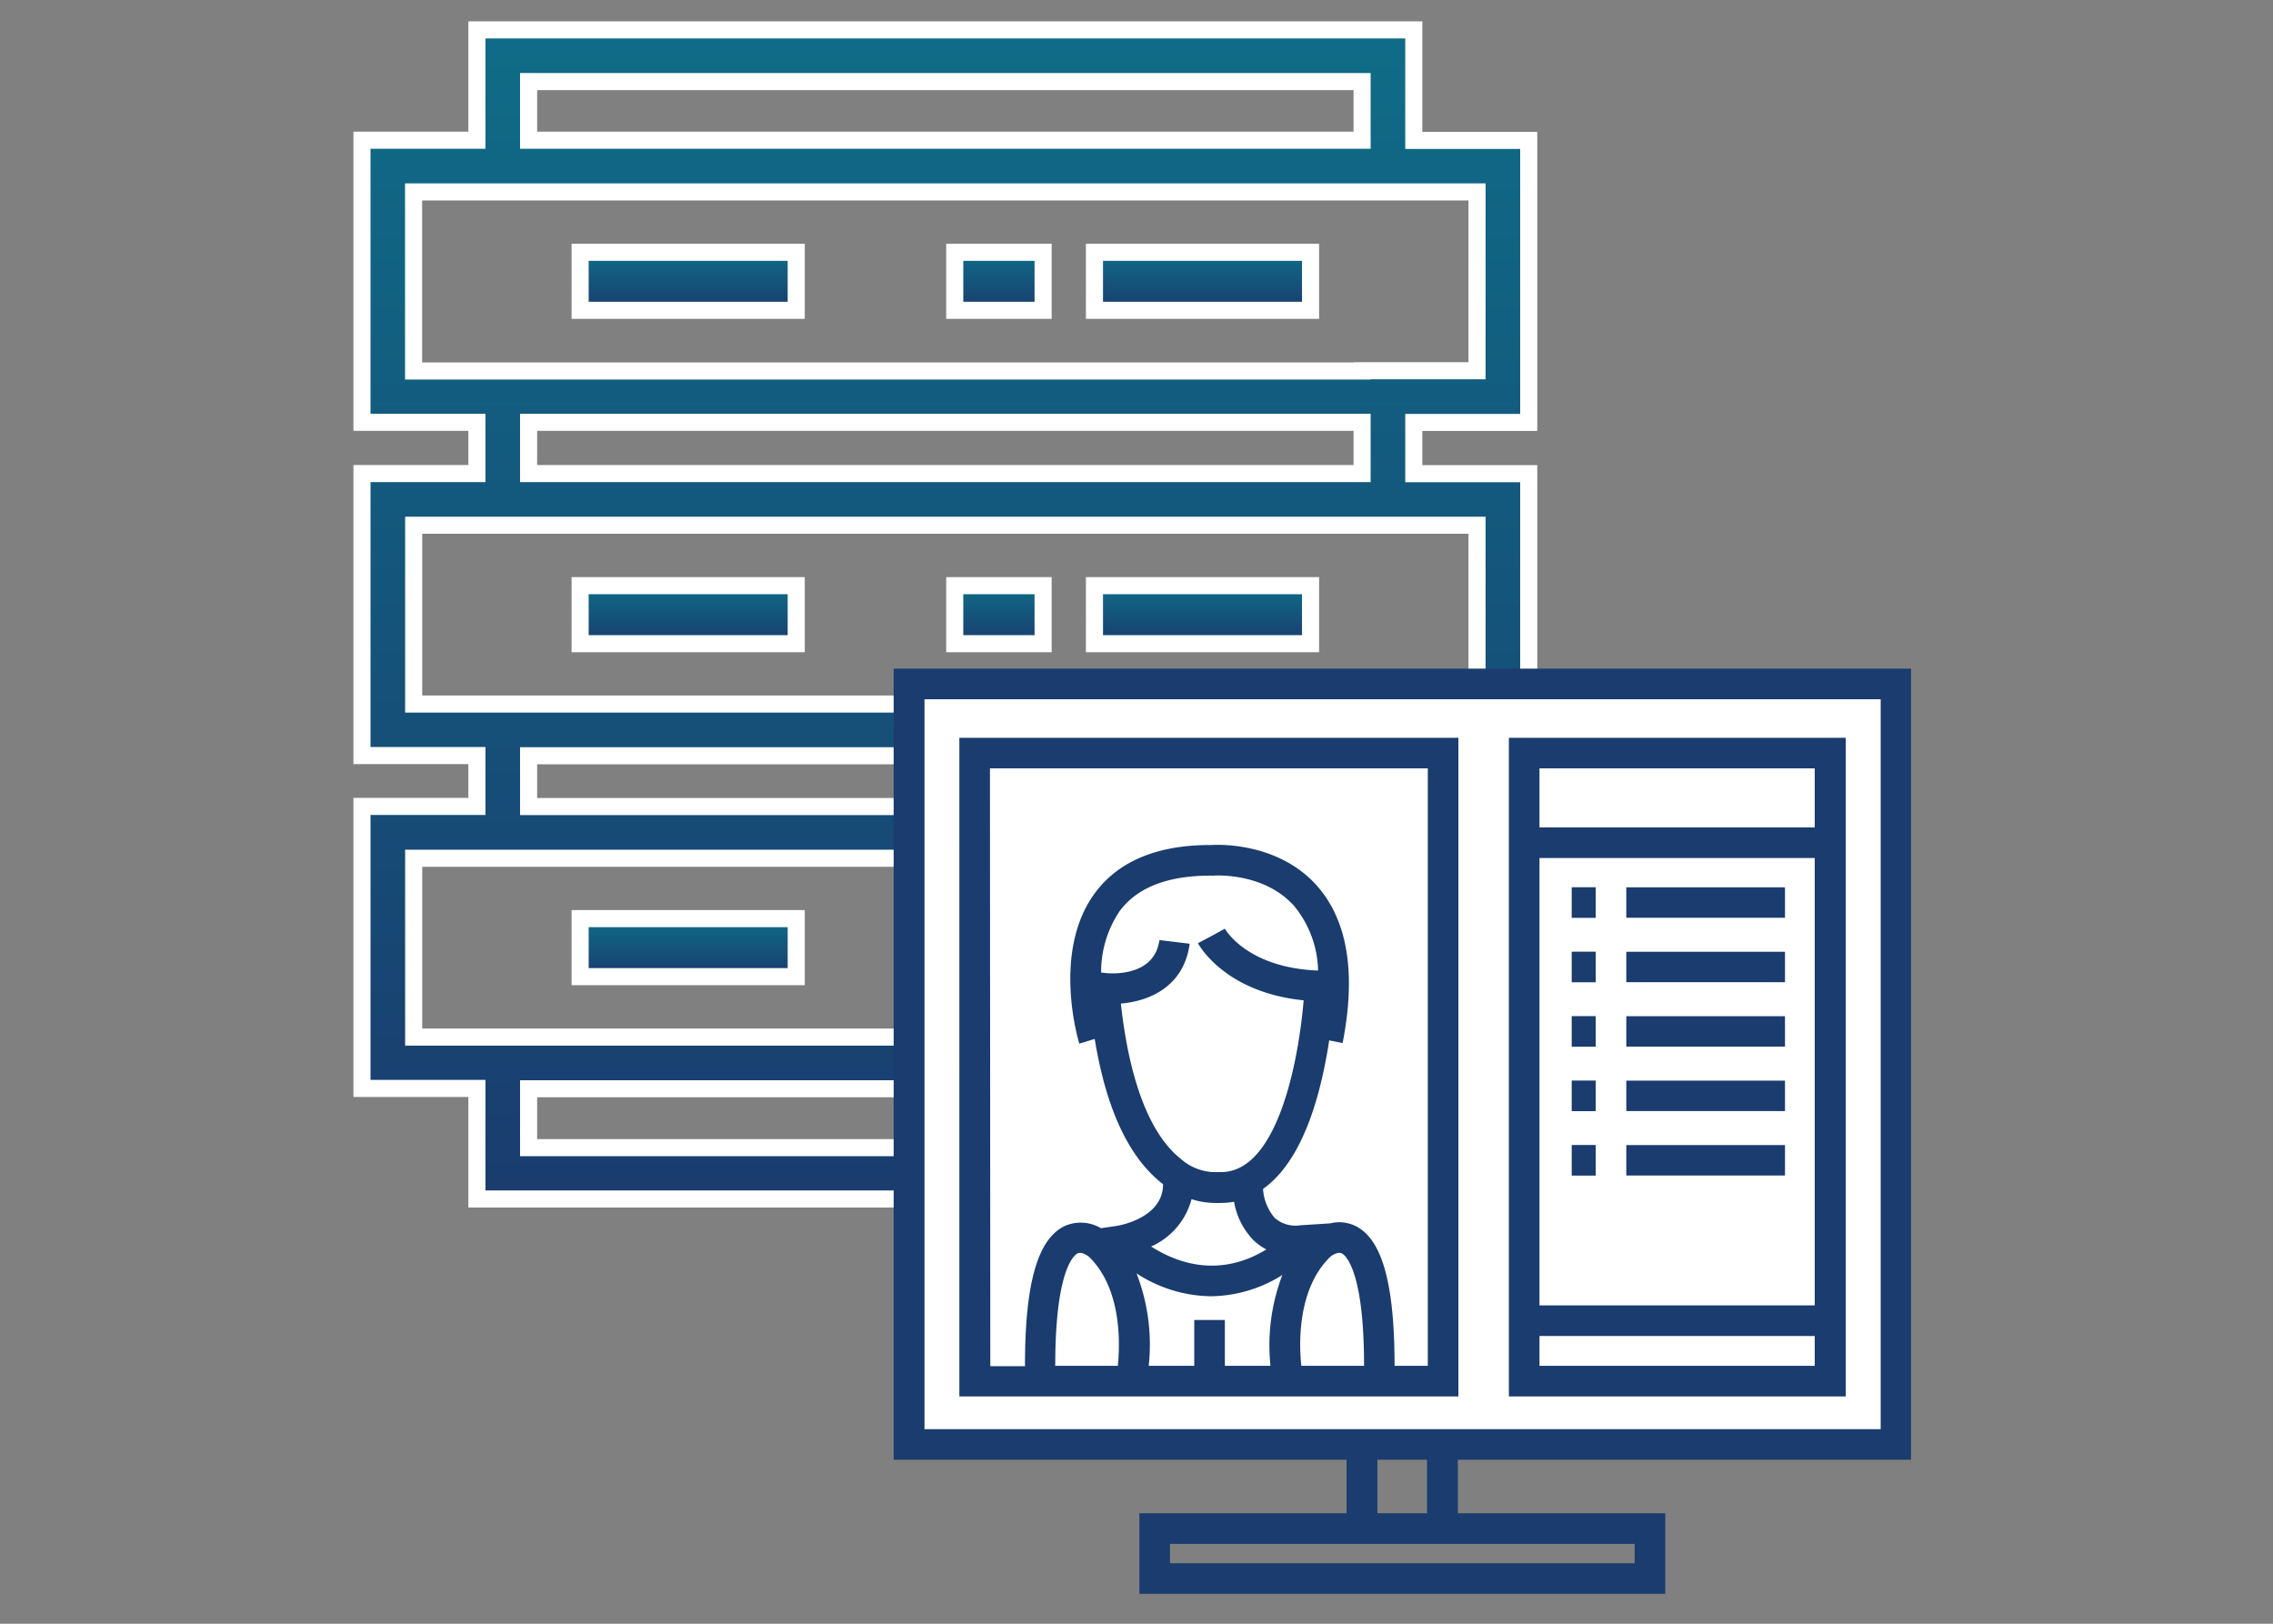
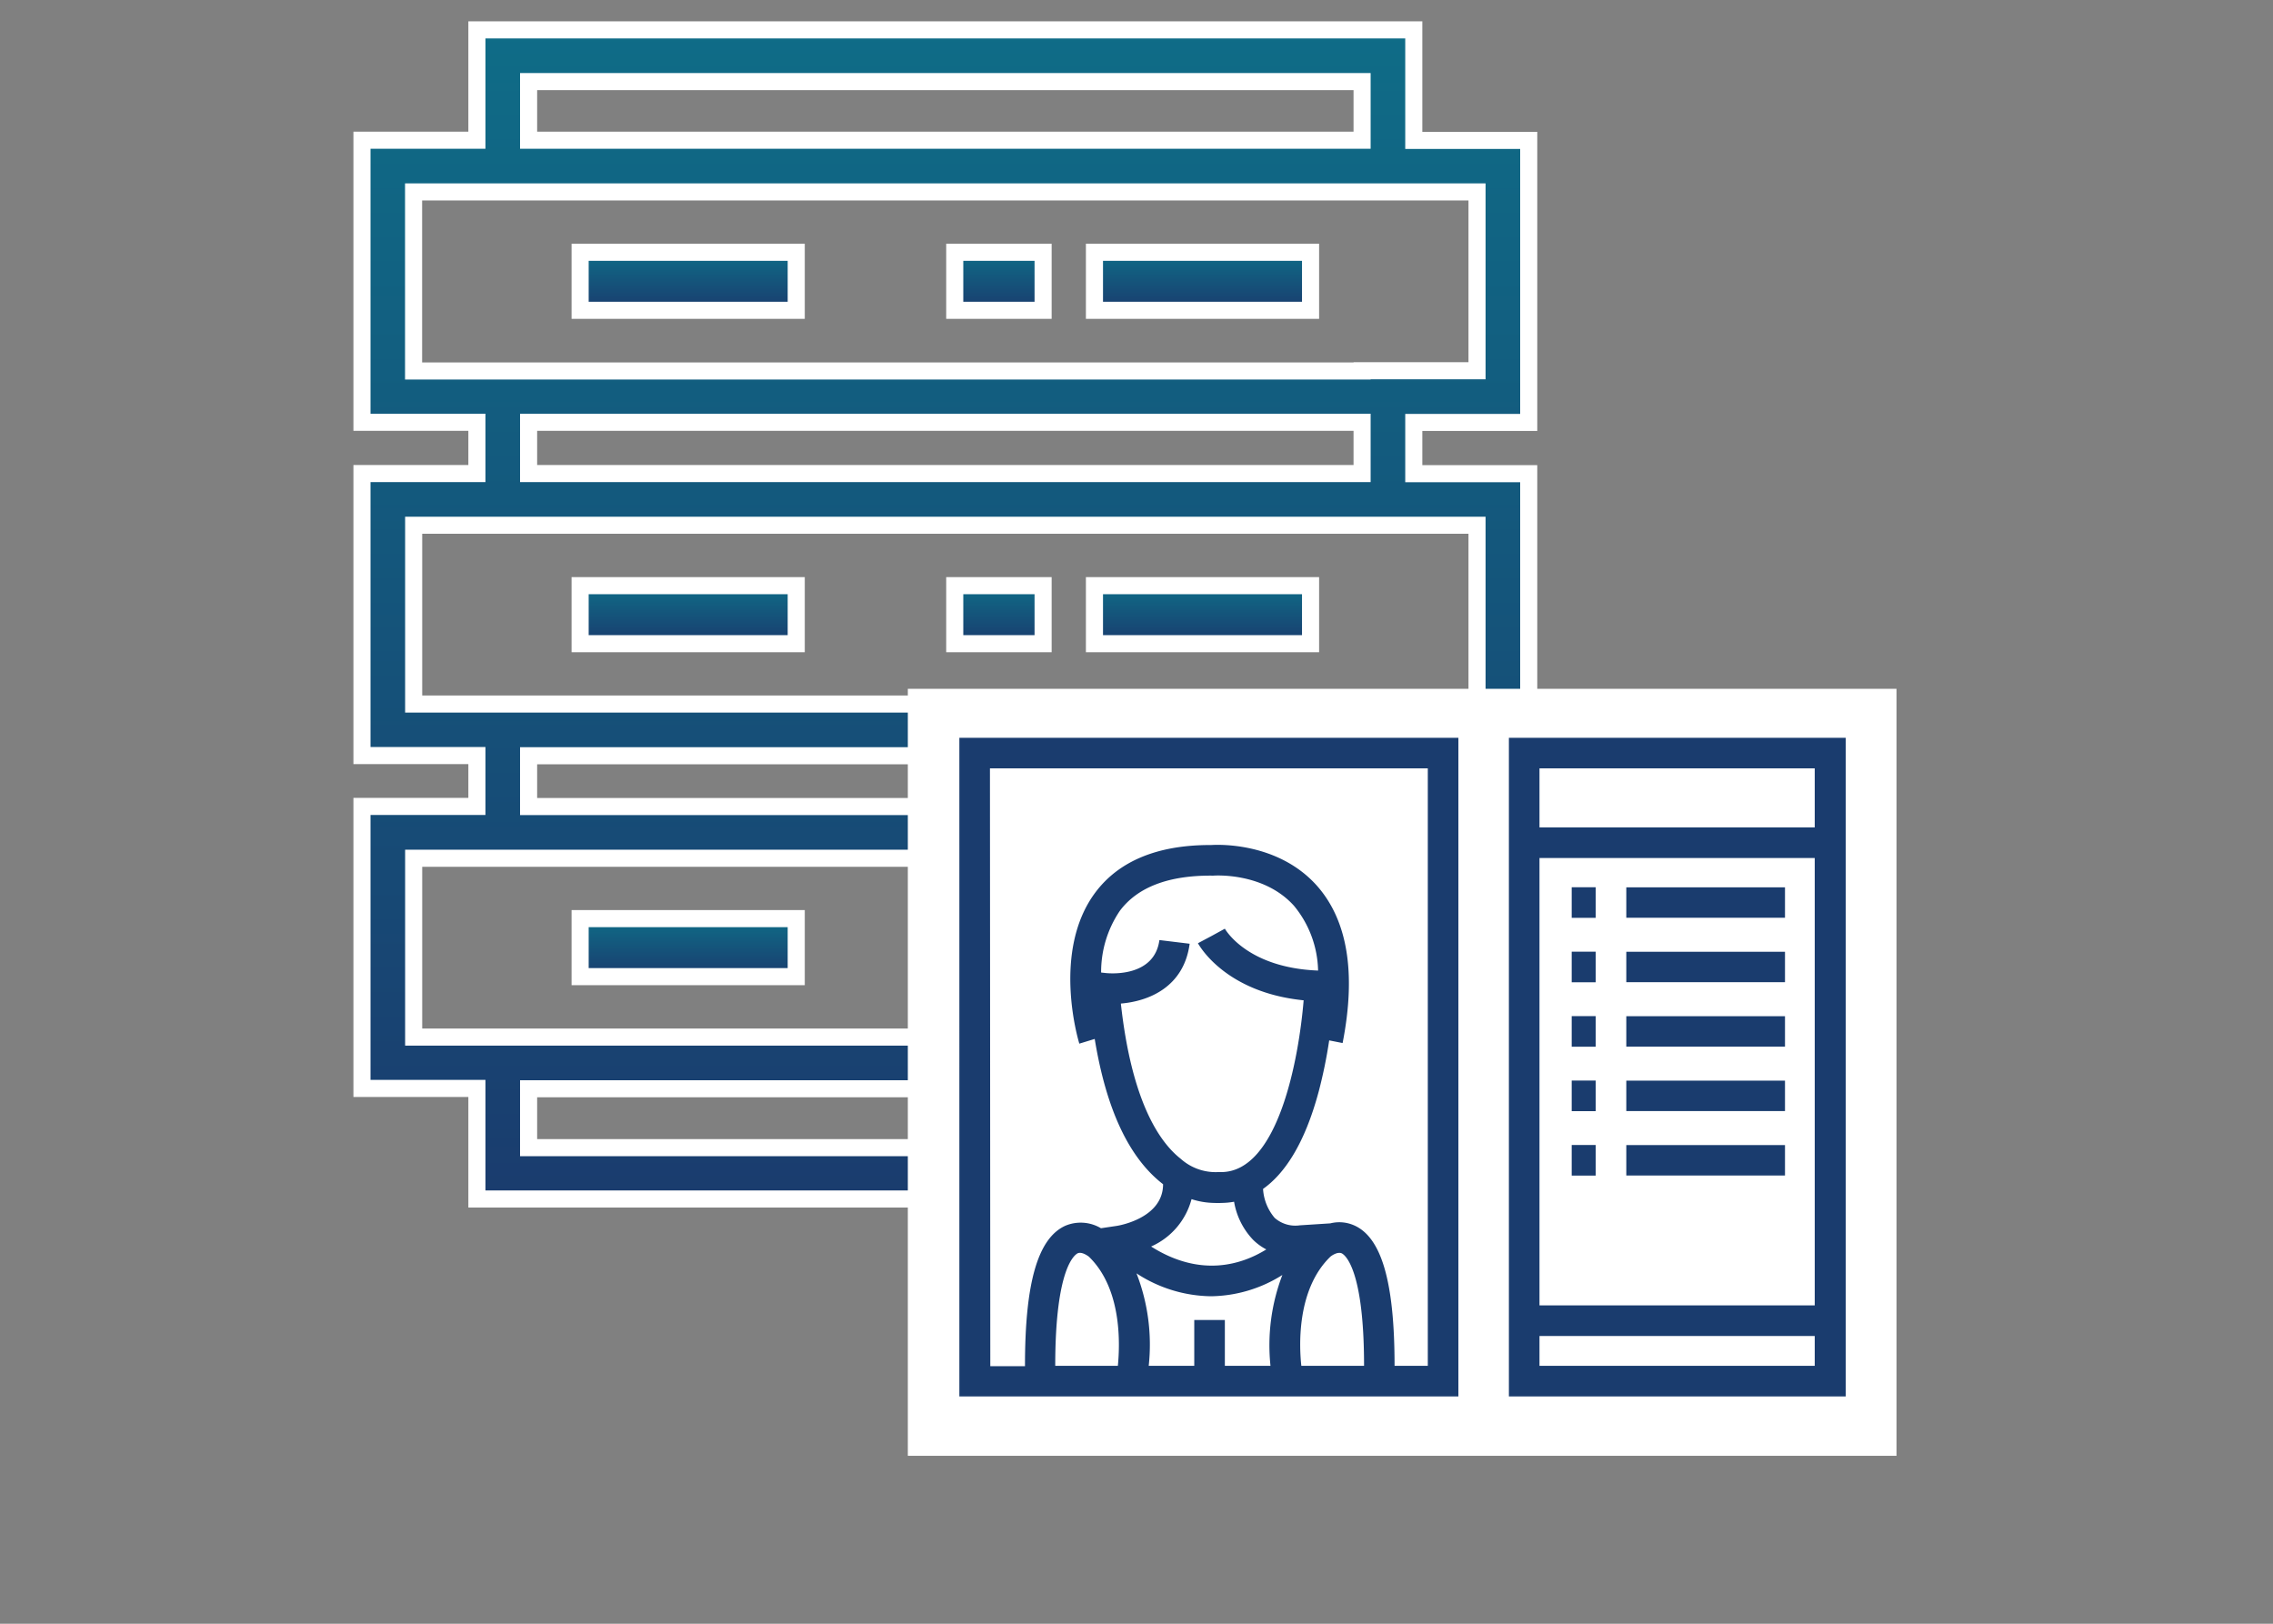
<svg xmlns="http://www.w3.org/2000/svg" xmlns:xlink="http://www.w3.org/1999/xlink" id="Ebene_3" data-name="Ebene 3" viewBox="0 0 266 190">
  <rect x="0" y="0" width="266" height="190" fill="#808080" stroke="none" />
  <defs>
    <style>.cls-1,.cls-10,.cls-2,.cls-3,.cls-4,.cls-5,.cls-6,.cls-7,.cls-8,.cls-9{stroke:#fff;stroke-miterlimit:10;stroke-width:2px;}.cls-1{fill:url(#Unbenannter_Verlauf_10);}.cls-2{fill:url(#Unbenannter_Verlauf_10-2);}.cls-3{fill:url(#Unbenannter_Verlauf_10-3);}.cls-4{fill:url(#Unbenannter_Verlauf_10-4);}.cls-5{fill:url(#Unbenannter_Verlauf_10-5);}.cls-6{fill:url(#Unbenannter_Verlauf_10-6);}.cls-7{fill:url(#Unbenannter_Verlauf_10-7);}.cls-8{fill:url(#Unbenannter_Verlauf_10-8);}.cls-9{fill:url(#Unbenannter_Verlauf_10-9);}.cls-10{fill:url(#Unbenannter_Verlauf_10-10);}.cls-11{fill:#fff;}.cls-12{fill:#1a3c6e;}</style>
    <linearGradient id="Unbenannter_Verlauf_10" x1="110.63" y1="3.5" x2="110.63" y2="140.34" gradientUnits="userSpaceOnUse">
      <stop offset="0" stop-color="#0f6c87" />
      <stop offset="1" stop-color="#1a3c6e" />
    </linearGradient>
    <linearGradient id="Unbenannter_Verlauf_10-2" x1="140.73" y1="29.52" x2="140.73" y2="36.32" xlink:href="#Unbenannter_Verlauf_10" />
    <linearGradient id="Unbenannter_Verlauf_10-3" x1="80.54" y1="29.52" x2="80.54" y2="36.32" xlink:href="#Unbenannter_Verlauf_10" />
    <linearGradient id="Unbenannter_Verlauf_10-4" x1="116.9" y1="29.52" x2="116.9" y2="36.31" xlink:href="#Unbenannter_Verlauf_10" />
    <linearGradient id="Unbenannter_Verlauf_10-5" x1="140.73" y1="68.53" x2="140.73" y2="75.32" xlink:href="#Unbenannter_Verlauf_10" />
    <linearGradient id="Unbenannter_Verlauf_10-6" x1="80.54" y1="68.53" x2="80.54" y2="75.32" xlink:href="#Unbenannter_Verlauf_10" />
    <linearGradient id="Unbenannter_Verlauf_10-7" x1="116.9" y1="68.53" x2="116.9" y2="75.32" xlink:href="#Unbenannter_Verlauf_10" />
    <linearGradient id="Unbenannter_Verlauf_10-8" x1="140.73" y1="107.49" x2="140.73" y2="114.29" xlink:href="#Unbenannter_Verlauf_10" />
    <linearGradient id="Unbenannter_Verlauf_10-9" x1="80.54" y1="107.49" x2="80.54" y2="114.29" xlink:href="#Unbenannter_Verlauf_10" />
    <linearGradient id="Unbenannter_Verlauf_10-10" x1="116.9" y1="107.49" x2="116.9" y2="114.29" xlink:href="#Unbenannter_Verlauf_10" />
  </defs>
  <path class="cls-1" d="M178.9,49.43v-33H165.45V3.5H55.81V16.41H42.36v33H55.81v6H42.36v33H55.81v5.95H42.36v33H55.81v12.94H165.45V127.4H178.9v-33H165.45V88.43H178.9v-33H165.45v-6ZM61.86,9.55H159.4v6.86H61.86ZM159.4,134.29H61.86V127.4H159.4Zm13.45-33.86v20.92H48.41V100.43H172.85ZM159.4,94.38H61.86V88.43H159.4Zm13.45-32.92V82.38H48.41V61.46H172.85ZM159.4,55.41H61.86v-6H159.4Zm0-12h-111V22.46H172.85V43.38H159.4Z" />
  <rect class="cls-2" x="128.08" y="29.52" width="25.29" height="6.79" />
  <rect class="cls-3" x="67.89" y="29.52" width="25.29" height="6.79" />
  <rect class="cls-4" x="111.73" y="29.52" width="10.34" height="6.79" />
  <rect class="cls-5" x="128.08" y="68.53" width="25.29" height="6.79" />
  <rect class="cls-6" x="67.89" y="68.53" width="25.29" height="6.79" />
  <rect class="cls-7" x="111.73" y="68.53" width="10.34" height="6.79" />
-   <rect class="cls-8" x="128.08" y="107.49" width="25.29" height="6.79" />
  <rect class="cls-9" x="67.89" y="107.49" width="25.29" height="6.79" />
  <rect class="cls-10" x="111.73" y="107.49" width="10.34" height="6.79" />
  <rect class="cls-11" x="106.24" y="80.6" width="115.7" height="89.75" />
-   <path class="cls-12" d="M223.64,170.81V78.24H104.58v92.57h53v6.26H133.34v9.43h61.54v-9.43H170.61v-6.26Zm-32.34,9.84v2.27H136.92v-2.27Zm-30.11-3.58v-6.26H167v6.26Zm-53-9.84V81.82h111.9v85.41Z" />
  <rect class="cls-12" x="190.32" y="103.83" width="18.57" height="3.56" />
  <rect class="cls-12" x="183.93" y="103.82" width="2.81" height="3.58" />
  <rect class="cls-12" x="190.32" y="111.37" width="18.57" height="3.56" />
  <rect class="cls-12" x="183.93" y="111.36" width="2.81" height="3.58" />
  <rect class="cls-12" x="190.32" y="118.91" width="18.57" height="3.56" />
  <rect class="cls-12" x="183.93" y="118.9" width="2.81" height="3.58" />
  <rect class="cls-12" x="190.32" y="126.45" width="18.57" height="3.56" />
  <rect class="cls-12" x="183.93" y="126.44" width="2.81" height="3.58" />
  <rect class="cls-12" x="190.32" y="133.99" width="18.57" height="3.56" />
  <rect class="cls-12" x="183.93" y="133.98" width="2.81" height="3.58" />
  <path class="cls-12" d="M112.27,163.4h58.4V86.33h-58.4Zm18.55-3.58h-7.33c0-11.59,2.33-13,2.61-13.16.51-.24,1.25.33,1.33.39C131.5,151,131,157.9,130.82,159.82Zm17.86,0h-5.34v-5.36h-3.58v5.36h-5.33A23,23,0,0,0,133,149a16.26,16.26,0,0,0,8.72,2.68,16,16,0,0,0,8.35-2.49A23.06,23.06,0,0,0,148.68,159.82Zm-13-49.82c-.58,4.33-5.7,3.92-6.27,3.86l-.55-.06a12.76,12.76,0,0,1,2.19-7.22c2.07-2.77,5.69-4.15,10.76-4.12H142c.05,0,5.85-.45,9.43,3.53a12.29,12.29,0,0,1,2.82,7.58c-8.22-.32-10.8-4.71-10.91-4.9l-1.57.86-1.58.84c.14.25,3.19,5.76,12.37,6.68-.57,6.9-3,20.1-9.66,20.1h-.21l-.17,0a6.11,6.11,0,0,1-4.35-1.56c-2.55-2-5.75-6.82-7-18.16,3.24-.27,7.37-1.91,8.05-7Zm3.77,30.32a9,9,0,0,0,2.7.44,6.64,6.64,0,0,0,.76,0,8.93,8.93,0,0,0,1.51-.14,8.48,8.48,0,0,0,2.25,4.48,6.48,6.48,0,0,0,1.52,1.1c-2.82,1.75-7.65,3.35-13.48-.34A8.41,8.41,0,0,0,139.44,140.32Zm12.84,19.5c-.21-1.91-.68-8.81,3.39-12.76.11-.1.83-.63,1.34-.4.27.13,2.61,1.57,2.61,13.16ZM115.85,89.91h51.24v69.91H163.2c0-9.74-1.5-15-4.72-16.43a4.31,4.31,0,0,0-2.8-.24l-3.57.23a3.66,3.66,0,0,1-2.94-.87,5.74,5.74,0,0,1-1.36-3.39c2.44-1.73,4.84-5.13,6.53-11.46a56.19,56.19,0,0,0,1.21-5.92l1.57.31c1.61-8.2.58-14.41-3.06-18.47-4.52-5-11.38-4.76-12.31-4.7h-.14c-6.16,0-10.69,1.88-13.44,5.57-5.09,6.84-2,17.23-1.86,17.67l1.8-.55c1.35,8.23,4,13.92,8,17,0,4-5.23,4.85-5.45,4.88l-1.82.27a4.64,4.64,0,0,0-4.17-.29c-3.22,1.46-4.73,6.69-4.72,16.43h-4.06Z" />
  <path class="cls-12" d="M176.58,163.4H216V86.33H176.58Zm3.58-73.49h32.21v6.91H180.16Zm0,10.49h32.21v52.35H180.16Zm0,55.93h32.21v3.49H180.16Z" />
</svg>